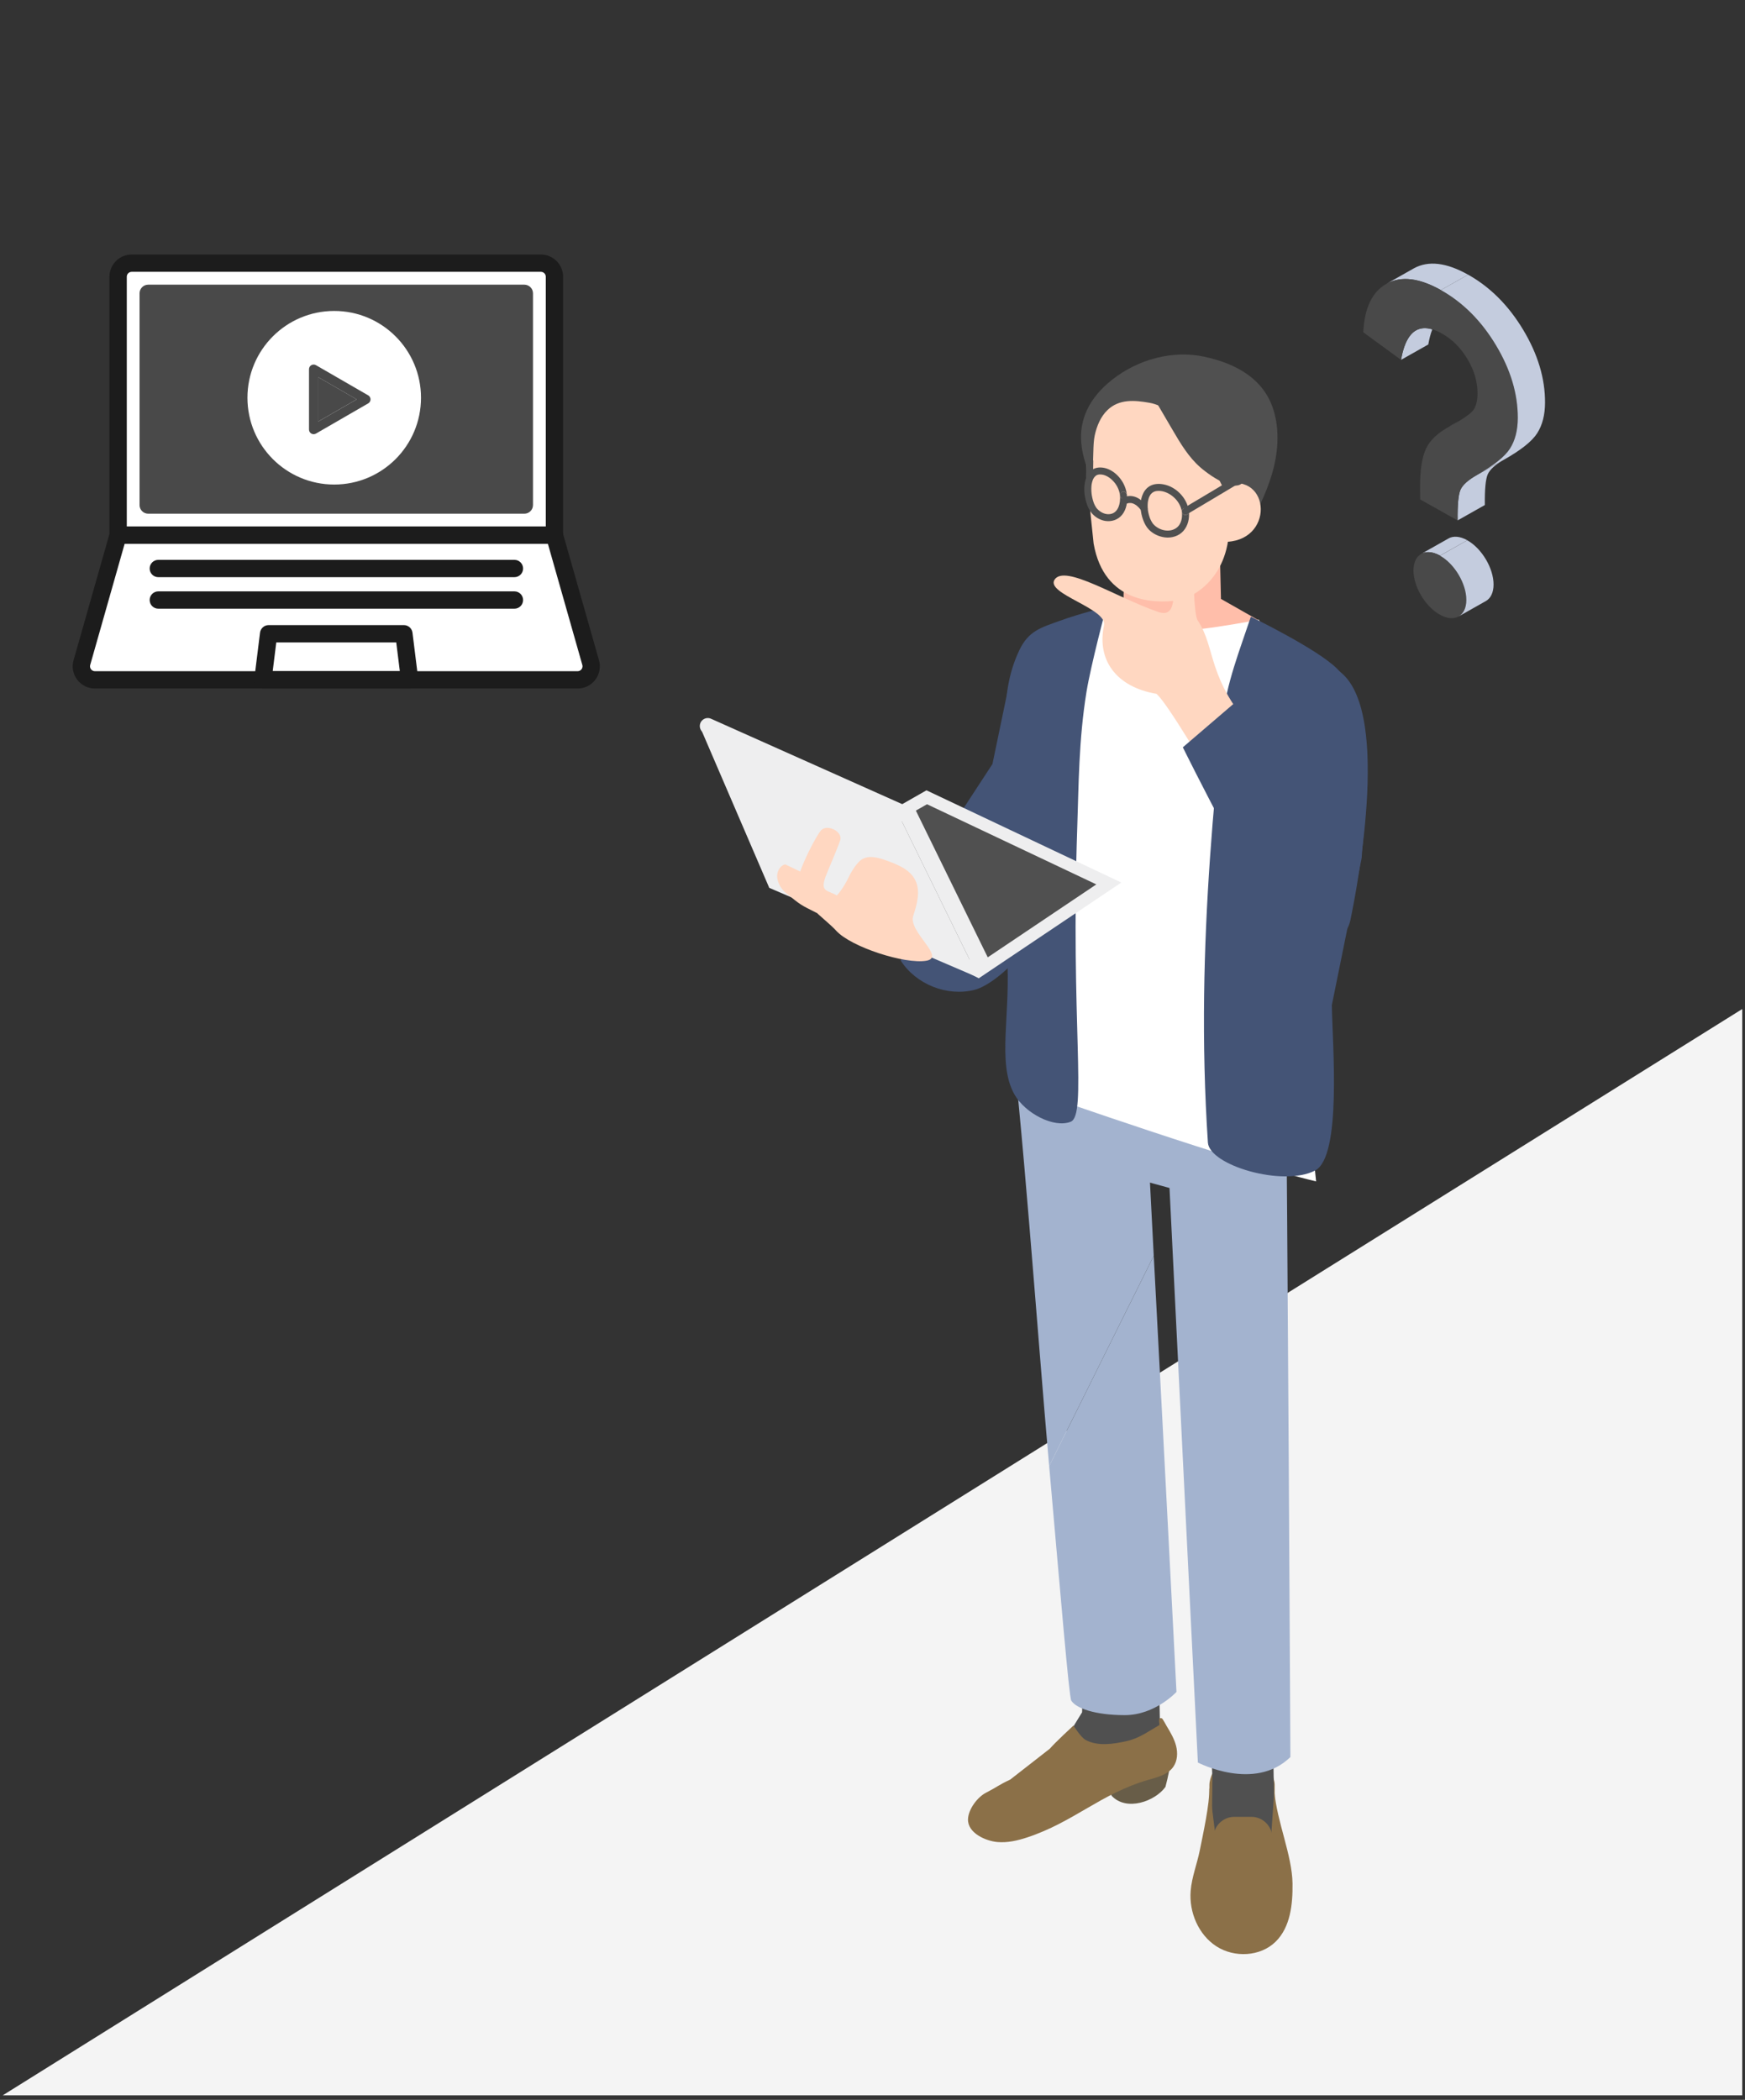
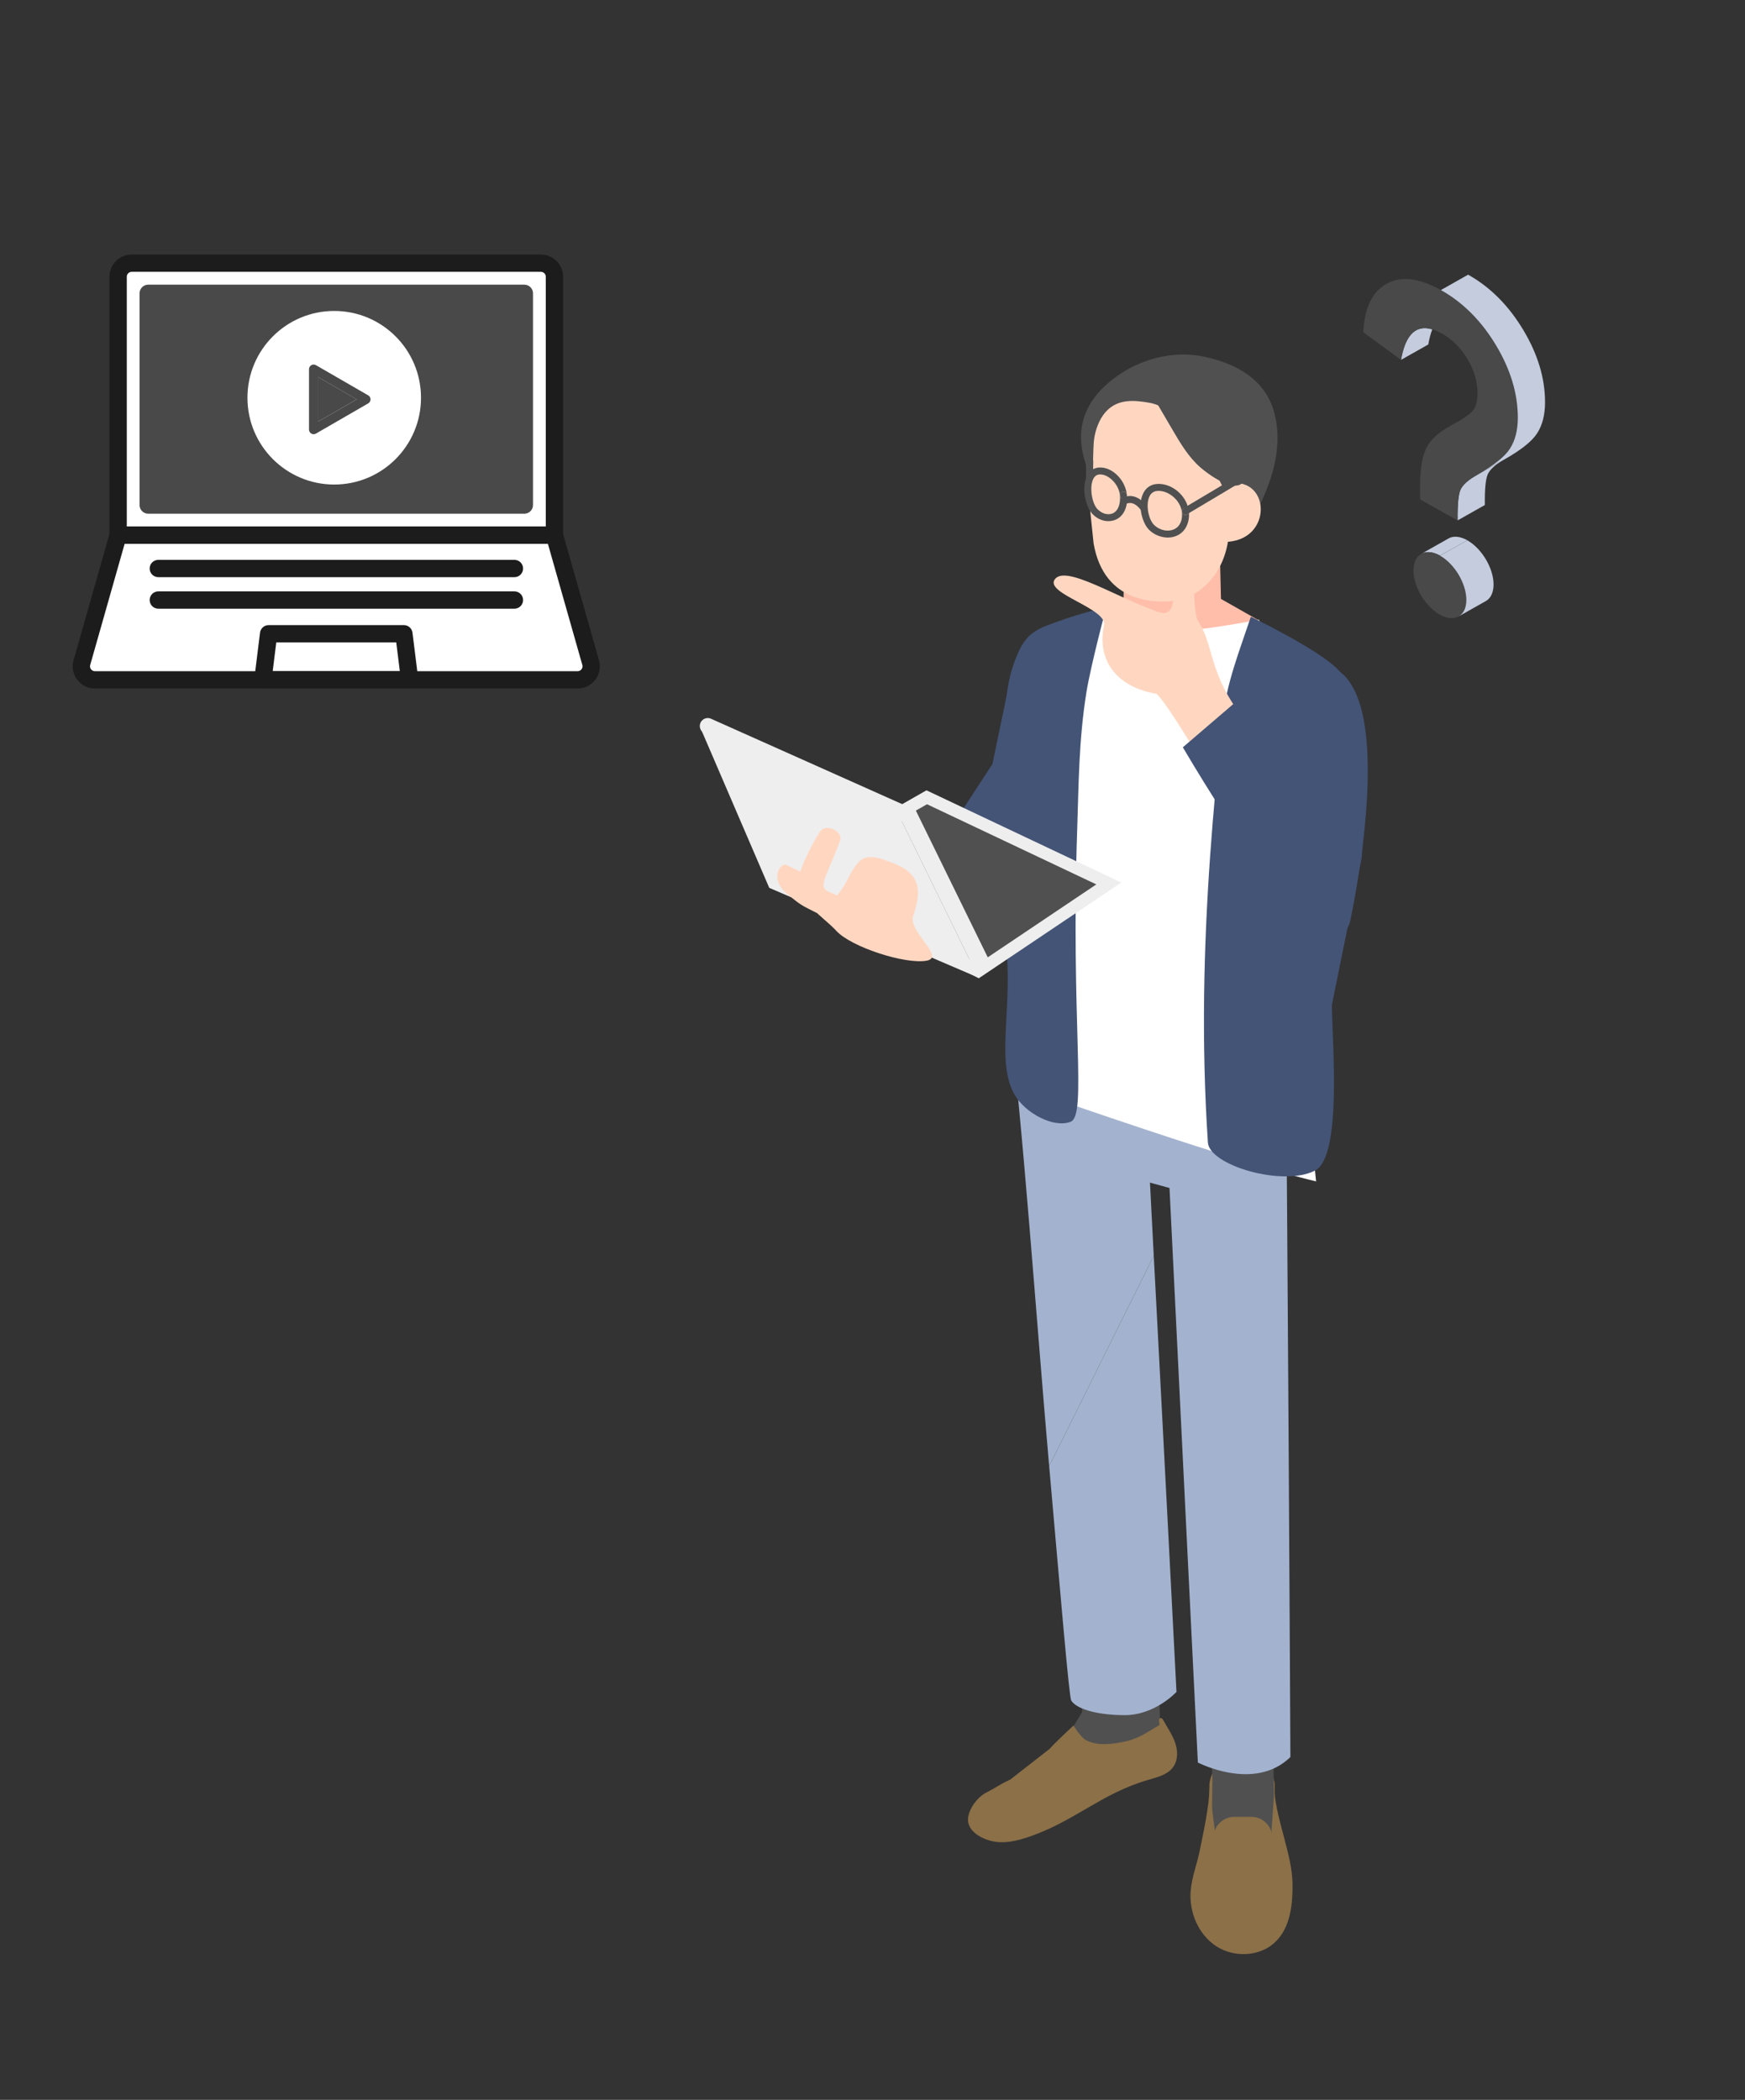
<svg xmlns="http://www.w3.org/2000/svg" width="192" height="231" viewBox="0 0 192 231" fill="none">
  <rect x="0" y="0" width="192" height="231" fill="#333333" stroke="none" />
-   <path d="M191.696 111V230.5H0.304L191.696 111Z" fill="#F4F4F4" />
  <path d="M64.988 72.892L61.002 58.869H12.993L9.007 72.892C8.738 73.842 9.452 74.788 10.44 74.788H63.553C64.541 74.788 65.257 73.842 64.986 72.892H64.988Z" fill="white" />
  <path d="M63.556 75.74H10.442C9.67 75.74 8.961 75.386 8.495 74.771C8.029 74.155 7.884 73.374 8.094 72.632L12.081 58.609C12.198 58.199 12.57 57.916 12.996 57.916H61.004C61.43 57.916 61.805 58.199 61.919 58.609L65.906 72.632C66.116 73.374 65.971 74.155 65.505 74.771C65.04 75.386 64.33 75.74 63.558 75.74H63.556ZM13.714 59.819L9.925 73.151C9.862 73.376 9.953 73.542 10.014 73.622C10.075 73.701 10.21 73.835 10.442 73.835H63.556C63.787 73.835 63.923 73.701 63.984 73.622C64.045 73.542 64.136 73.376 64.073 73.151L60.283 59.819H13.714Z" fill="#1C1C1C" />
  <path d="M61.002 58.867L12.993 58.867V30.443C12.993 29.621 13.66 28.954 14.482 28.954L59.511 28.954C60.332 28.954 60.999 29.621 60.999 30.443V58.867H61.002Z" fill="white" />
  <path d="M61.005 59.818H12.996C12.469 59.818 12.043 59.392 12.043 58.866V30.441C12.043 29.095 13.139 28 14.485 28H59.514C60.859 28 61.955 29.095 61.955 30.441V58.866C61.955 59.392 61.529 59.818 61.002 59.818H61.005ZM13.949 57.913H60.052V30.441C60.052 30.144 59.811 29.903 59.516 29.903H14.487C14.19 29.903 13.951 30.144 13.951 30.441V57.913H13.949Z" fill="#1C1C1C" />
  <path d="M57.69 55.557V32.268H16.305V55.557H57.69Z" fill="#494949" />
  <path d="M57.693 56.511H16.308C15.781 56.511 15.355 56.085 15.355 55.558V32.269C15.355 31.742 15.781 31.316 16.308 31.316H57.693C58.219 31.316 58.645 31.742 58.645 32.269V55.558C58.645 56.085 58.219 56.511 57.693 56.511ZM17.261 54.606H56.74V33.219H17.261V54.606Z" fill="#494949" />
  <path d="M45.072 75.741H28.926C28.652 75.741 28.392 75.624 28.212 75.418C28.032 75.214 27.948 74.94 27.981 74.669L28.61 69.601C28.669 69.124 29.074 68.766 29.556 68.766H44.44C44.92 68.766 45.325 69.124 45.385 69.601L46.015 74.669C46.048 74.94 45.964 75.212 45.783 75.418C45.603 75.624 45.343 75.741 45.069 75.741H45.072ZM30.005 73.835H43.993L43.599 70.673H30.398L30.005 73.835Z" fill="#1C1C1C" />
  <path d="M56.602 63.493H17.42C16.893 63.493 16.467 63.067 16.467 62.541C16.467 62.014 16.893 61.588 17.42 61.588H56.602C57.129 61.588 57.555 62.014 57.555 62.541C57.555 63.067 57.129 63.493 56.602 63.493Z" fill="#1C1C1C" />
  <path d="M56.602 66.96H17.42C16.893 66.96 16.467 66.534 16.467 66.007C16.467 65.481 16.893 65.055 17.42 65.055H56.602C57.129 65.055 57.555 65.481 57.555 66.007C57.555 66.534 57.129 66.96 56.602 66.96Z" fill="#1C1C1C" />
  <circle cx="36.774" cy="43.755" r="9.548" fill="white" />
  <mask id="mask0_4951_10605" style="mask-type:alpha" maskUnits="userSpaceOnUse" x="24" y="31" width="27" height="27">
    <rect x="24.571" y="31.553" width="26.041" height="26.041" fill="#D9D9D9" />
  </mask>
  <g mask="url(#mask0_4951_10605)">
    <path d="M39.245 43.931L35.017 46.372V41.49L37.131 42.711L39.245 43.931Z" fill="#494949" />
    <path d="M40.516 43.494C40.673 43.584 40.77 43.752 40.77 43.934C40.77 44.115 40.673 44.284 40.516 44.374L34.763 47.697C34.684 47.742 34.596 47.765 34.509 47.765C34.422 47.765 34.332 47.742 34.254 47.697C34.096 47.605 34 47.438 34 47.256V40.612C34 40.43 34.096 40.262 34.254 40.171C34.411 40.081 34.605 40.081 34.763 40.171L40.516 43.494ZM35.017 46.374L39.245 43.934L35.017 41.492V46.374Z" fill="#494949" />
  </g>
  <g clip-path="url(#clip0_4951_10605)">
    <path d="M109.199 84.044L101.271 96.186L112.711 105.518L117.828 77.922L111.305 73.908L109.199 84.044Z" fill="#445476" />
    <path d="M134.235 61.365H123.724C123.724 61.365 123.618 65.613 123.618 65.884L120.458 67.621L121.356 70.629C122.933 71.832 123.127 74.501 124.704 75.704C125.314 76.169 126.05 76.666 126.83 76.512C127.26 76.427 127.609 76.158 127.94 75.896C129.163 74.932 138.089 73.326 138.089 73.326L138.631 68.319L134.341 65.885C134.341 65.615 134.235 61.638 134.235 61.367V61.365Z" fill="#FFBEAA" />
    <path d="M138.883 194.119H134.423C133.673 194.119 133.069 195.604 133.069 196.353V200.025C133.069 200.775 133.681 201.387 134.43 201.387H138.891C139.64 201.387 140.252 200.775 140.252 200.025V196.353C140.252 195.604 139.631 194.119 138.881 194.119H138.883Z" fill="#8B7048" />
    <path d="M133.151 189.757L133.4 195.614L133.3 204.186L140.268 203.972L140.046 189.26L133.151 189.757Z" fill="#505050" />
-     <path d="M113.148 100.675C112.885 100.587 101.294 98.129 101.294 98.129L99.108 105.671C100.777 108.285 104.194 109.646 107.203 108.897C110.214 108.148 116.091 101.657 113.148 100.675Z" fill="#445476" />
    <path d="M119.205 182.685L119.06 188.364L115.92 193.476L127.66 191.013L127.457 181.793L119.205 182.685Z" fill="#505050" />
    <path d="M115.439 161.279L126.944 138.14C126.793 135.315 126.648 132.493 126.511 129.726L127.114 129.89V111.336H110.965C112.453 122.453 114.113 146.266 115.437 161.279H115.439Z" fill="#A3B3CF" />
    <path d="M115.439 161.278C116.679 175.326 117.627 186.673 117.867 187.071C118.361 187.896 120.423 188.677 123.76 188.677C127.097 188.677 129.446 186.123 129.446 186.123C129.446 186.123 128.064 159.195 126.946 138.141L115.441 161.28L115.439 161.278Z" fill="#A3B3CF" />
    <path d="M125.795 111.342V129.896L128.68 130.687C129.656 150.663 131.8 193.89 131.8 193.89C131.8 193.89 138.026 197.141 141.98 193.288C141.98 193.288 141.682 133.839 141.43 111.343H125.795V111.342Z" fill="#A3B3CF" />
-     <path d="M122.338 195.797C122.44 196.219 122.195 197.111 122.298 197.532C123.937 199.317 127.106 198.145 128.231 196.575C128.463 195.723 128.949 193.598 128.843 193L122.338 195.797Z" fill="#685D48" />
    <path d="M128.369 189.887C128.326 189.816 127.929 189.068 127.852 189.039C127.287 188.825 127.653 189.72 127.56 189.773C126.309 190.48 125.39 191.207 123.989 191.528C122.521 191.865 120.755 192.13 119.436 191.4C118.925 191.117 118.109 189.825 118.109 189.825C118.109 189.825 116.041 191.734 115.512 192.368L111.156 195.765C109.836 196.381 109.779 196.548 108.485 197.213C107.531 197.704 106.544 199.038 106.508 200.124C106.457 201.654 108.471 202.527 109.751 202.638C110.864 202.735 111.978 202.473 113.039 202.122C118.153 200.428 121.136 197.31 126.309 195.805C127.333 195.507 128.481 195.24 129.095 194.367C129.557 193.71 129.601 192.83 129.401 192.053C129.201 191.274 128.783 190.574 128.369 189.885V189.887Z" fill="#8B7048" />
    <path d="M126.693 69.434C123.464 69.091 122.244 66.574 122.244 66.574C122.244 66.574 120.319 67.493 118.749 68.227L114.749 120.414C114.749 120.414 136.08 127.897 144.808 129.962L138.518 68.162C138.518 68.162 130.409 69.828 126.695 69.433L126.693 69.434Z" fill="white" />
    <path d="M112.15 71.537C111.572 72.758 111.204 73.961 110.973 75.165C110.452 77.882 110.626 80.602 110.627 83.539C110.63 87.094 110.699 90.648 110.699 94.203C110.706 97.745 110.478 101.394 110.784 104.928C111.279 111.45 109.641 116.907 111.619 120.398C112.807 122.492 115.984 124.129 117.806 123.4C119.627 122.67 117.793 112.573 118.529 91.025C118.687 86.389 118.687 81.411 119.544 76.115C120.015 73.204 121.721 66.781 121.721 66.781C121.721 66.781 118.954 67.443 116.626 68.286C114.541 69.041 113.17 69.388 112.152 71.535L112.15 71.537Z" fill="#445476" />
    <path d="M137.632 67.842C136.378 71.594 134.938 75.18 134.512 79.141C133.415 89.321 132.62 99.34 132.489 109.427C132.42 114.815 132.54 120.225 132.904 125.688C133.072 128.196 141.144 130.588 144.686 128.774C147.658 127.251 146.608 114.969 146.54 110.572L149.822 94.389C149.888 93.113 150.04 91.932 150.123 90.939C150.885 81.922 150.428 76.931 147.148 73.593C145.008 71.416 137.632 67.842 137.632 67.842Z" fill="#445476" />
    <path d="M134.881 50.995L133.157 44.218L125.869 41.83L119.296 46.941L119.666 53.456L120.329 59.795C121.495 66.452 127.207 66.349 129.38 66.072C131.552 65.795 135.711 63.14 135.211 56.73C135.021 54.316 135.048 52.007 134.881 50.993V50.995Z" fill="#FFD7C1" />
    <path d="M140.209 197.006L139.841 202.266L133.869 202.977L133.069 196.652C133.106 198.428 132.361 201.808 132.012 203.549C131.712 205.045 131.132 206.486 131.007 208.006C130.816 210.353 131.861 212.83 133.836 214.108C135.813 215.388 138.675 215.251 140.355 213.6C141.987 211.996 142.244 209.479 142.214 207.19C142.17 204.077 140.486 200.382 140.209 197.005V197.006Z" fill="#8B7048" />
    <path d="M137.681 199.863H135.817C134.545 199.863 133.514 200.894 133.514 202.166V202.168C133.514 203.44 134.545 204.471 135.817 204.471H137.681C138.953 204.471 139.985 203.44 139.985 202.168V202.166C139.985 200.894 138.953 199.863 137.681 199.863Z" fill="#8B7048" />
    <path d="M132.507 39.24C128.978 38.488 125.172 39.549 122.344 41.791C121.199 42.699 120.187 43.811 119.584 45.142C118.671 47.159 118.828 49.022 119.453 51.05L120.191 51.534C120.351 50.496 120.227 48.917 120.453 47.891C120.679 46.865 121.094 45.846 121.85 45.115C123.141 43.868 124.85 44.025 126.476 44.309C128.036 44.582 129.829 45.903 130.87 47.136C132.292 48.819 132.873 50.297 133.87 52.245C134.944 54.345 135.981 56.462 137.053 58.563C138.192 56.497 139.296 54.391 139.958 52.128C140.62 49.865 140.82 47.411 140.136 45.154C139.092 41.7 136.036 39.994 132.507 39.242V39.24Z" fill="#505050" />
    <path d="M134.733 53.303L134.538 59.609C140.269 59.764 139.894 51.89 134.733 53.303Z" fill="#FFD7C1" />
    <path d="M126.93 43.732C127.621 44.912 128.312 46.094 129.004 47.274C129.881 48.773 130.783 50.3 132.098 51.436C133.413 52.571 136.237 54.391 136.91 52.79C137.055 52.448 136.549 46.106 136.549 46.106L126.93 43.732Z" fill="#505050" />
    <path d="M120.244 52.775C120.244 52.775 120.244 52.772 120.245 52.77C120.257 52.735 120.221 52.825 120.244 52.775Z" fill="#505050" />
    <path d="M120.642 55.877C120.642 55.877 120.633 55.868 120.63 55.863C120.656 55.896 120.653 55.892 120.642 55.877Z" fill="#505050" />
    <path d="M120.393 55.432C120.399 55.446 120.402 55.454 120.393 55.432C120.382 55.408 120.387 55.42 120.393 55.432Z" fill="#505050" />
    <path d="M120.402 52.493C120.402 52.493 120.402 52.493 120.402 52.492C120.435 52.446 120.364 52.538 120.399 52.495L120.402 52.493Z" fill="#505050" />
    <path d="M120.101 53.344C120.101 53.344 120.101 53.333 120.103 53.326C120.101 53.34 120.101 53.345 120.101 53.344Z" fill="#505050" />
    <path d="M123.608 54.084C123.418 54.084 123.202 54.261 123.224 54.469C123.25 54.675 123.382 54.853 123.608 54.853C123.796 54.853 124.019 54.676 123.993 54.469C123.971 54.263 123.831 54.084 123.608 54.084Z" fill="#505050" />
    <path d="M123.609 54.855C123.383 54.855 123.25 54.676 123.224 54.47C123.318 55.358 123.041 56.589 121.927 56.565C121.463 56.556 121.03 56.307 120.721 55.972C120.693 55.942 120.667 55.912 120.641 55.879C120.652 55.893 120.655 55.898 120.629 55.865C120.633 55.87 120.636 55.875 120.641 55.879C120.635 55.872 120.627 55.859 120.62 55.849C120.576 55.782 120.535 55.718 120.498 55.648C120.463 55.584 120.432 55.519 120.401 55.453C120.401 55.453 120.396 55.444 120.393 55.436C120.399 55.45 120.401 55.456 120.393 55.436C120.383 55.413 120.389 55.424 120.393 55.436C120.387 55.422 120.379 55.404 120.378 55.399C120.363 55.359 120.347 55.321 120.333 55.281C120.273 55.113 120.224 54.941 120.186 54.767C120.166 54.676 120.147 54.585 120.132 54.495C120.112 54.379 120.113 54.392 120.103 54.278C120.083 54.092 120.075 53.905 120.078 53.718C120.078 53.633 120.084 53.548 120.09 53.464C120.093 53.425 120.098 53.385 120.103 53.347C120.103 53.347 120.103 53.344 120.104 53.33C120.104 53.336 120.104 53.341 120.103 53.347C120.103 53.342 120.116 53.258 120.118 53.245C120.147 53.087 120.189 52.931 120.246 52.779C120.246 52.776 120.247 52.775 120.249 52.773C120.249 52.773 120.249 52.776 120.247 52.778C120.224 52.828 120.263 52.738 120.249 52.773C120.255 52.759 120.261 52.745 120.267 52.731C120.284 52.698 120.301 52.662 120.321 52.63C120.336 52.602 120.353 52.575 120.372 52.547C120.383 52.53 120.395 52.513 120.407 52.496C120.37 52.539 120.443 52.447 120.41 52.493C120.41 52.493 120.41 52.493 120.41 52.495C120.453 52.444 120.5 52.398 120.549 52.352C120.555 52.345 120.558 52.342 120.561 52.341C120.533 52.356 120.573 52.327 120.561 52.341C120.566 52.338 120.572 52.335 120.581 52.328C120.616 52.307 120.652 52.287 120.687 52.265C120.698 52.259 120.704 52.256 120.709 52.253C120.693 52.256 120.733 52.238 120.709 52.253C120.712 52.253 120.716 52.252 120.726 52.248C120.756 52.239 120.787 52.228 120.82 52.219C120.835 52.215 120.884 52.205 120.901 52.201C120.895 52.201 120.896 52.201 120.901 52.201C120.91 52.201 120.912 52.199 120.901 52.201C120.92 52.201 120.996 52.193 121.016 52.193C121.549 52.179 122.043 52.482 122.41 52.845C122.853 53.284 123.152 53.85 123.23 54.472C123.209 54.264 123.424 54.087 123.615 54.087C123.838 54.087 123.978 54.265 124 54.472C123.909 53.736 123.635 53.085 123.155 52.518C122.747 52.036 122.183 51.63 121.561 51.485C121.096 51.378 120.569 51.401 120.166 51.682C119.816 51.927 119.595 52.288 119.466 52.69C119.198 53.516 119.286 54.49 119.538 55.309C119.658 55.699 119.824 56.081 120.081 56.401C120.45 56.861 121.009 57.207 121.595 57.304C122.304 57.419 123.026 57.187 123.478 56.613C123.947 56.018 124.077 55.213 123.998 54.473C124.024 54.681 123.801 54.858 123.613 54.858L123.609 54.855Z" fill="#505050" />
-     <path d="M120.897 52.199C120.906 52.197 120.907 52.196 120.897 52.199V52.199Z" fill="#505050" />
    <path d="M120.704 52.251C120.687 52.254 120.731 52.234 120.704 52.251V52.251Z" fill="#505050" />
    <path d="M120.555 52.338C120.525 52.355 120.569 52.323 120.555 52.338V52.338Z" fill="#505050" />
    <path d="M126.431 54.702C126.424 54.722 126.427 54.716 126.431 54.704C126.436 54.69 126.442 54.676 126.431 54.702Z" fill="#505050" />
    <path d="M126.564 57.095C126.564 57.095 126.564 57.093 126.564 57.091C126.564 57.091 126.564 57.088 126.562 57.088C126.562 57.091 126.564 57.093 126.566 57.096L126.564 57.095Z" fill="#505050" />
    <path d="M126.854 57.607C126.86 57.615 126.862 57.618 126.854 57.607C126.841 57.592 126.846 57.597 126.854 57.607Z" fill="#505050" />
    <path d="M130.424 55.879C130.235 55.879 130.015 56.056 130.039 56.264C130.041 56.281 130.043 56.299 130.044 56.316C130.047 56.333 130.05 56.348 130.053 56.367C130.081 56.573 130.346 56.685 130.527 56.636C130.732 56.579 130.81 56.401 130.8 56.211C130.76 56.03 130.63 55.88 130.426 55.88L130.424 55.879Z" fill="#505050" />
    <path d="M126.615 54.382C126.615 54.382 126.612 54.385 126.618 54.382C126.622 54.375 126.624 54.375 126.615 54.382Z" fill="#505050" />
    <path d="M130.799 56.21C130.809 56.399 130.731 56.579 130.526 56.635C130.345 56.684 130.082 56.572 130.053 56.365C130.049 56.349 130.046 56.331 130.043 56.315C130.094 56.816 130.033 57.33 129.746 57.758C129.474 58.162 128.983 58.365 128.508 58.37C128.017 58.375 127.52 58.195 127.139 57.885C127.054 57.816 126.972 57.739 126.9 57.658C126.894 57.65 126.868 57.619 126.854 57.604C126.86 57.612 126.862 57.615 126.854 57.604C126.843 57.59 126.846 57.593 126.854 57.604C126.842 57.585 126.808 57.541 126.802 57.53C126.711 57.395 126.634 57.25 126.568 57.101C126.566 57.096 126.565 57.095 126.563 57.09C126.563 57.09 126.563 57.092 126.563 57.093C126.563 57.092 126.562 57.089 126.56 57.085C126.543 57.047 126.552 57.07 126.56 57.085C126.56 57.085 126.56 57.089 126.562 57.089C126.552 57.067 126.545 57.045 126.536 57.024C126.52 56.984 126.505 56.944 126.491 56.902C126.46 56.813 126.432 56.724 126.408 56.633C126.385 56.547 126.363 56.459 126.346 56.371C126.337 56.327 126.329 56.282 126.322 56.238C126.319 56.221 126.305 56.129 126.303 56.118C126.303 56.121 126.303 56.125 126.303 56.129C126.303 56.116 126.303 56.115 126.303 56.118C126.282 55.935 126.271 55.752 126.274 55.567C126.274 55.478 126.28 55.39 126.288 55.301C126.297 55.195 126.294 55.218 126.319 55.092C126.336 55.004 126.359 54.916 126.385 54.831C126.397 54.793 126.411 54.755 126.425 54.716C126.425 54.716 126.428 54.707 126.431 54.699C126.425 54.712 126.423 54.716 126.431 54.698C126.442 54.672 126.437 54.685 126.431 54.699C126.439 54.682 126.451 54.655 126.452 54.65C126.486 54.579 126.523 54.511 126.566 54.445C126.572 54.438 126.606 54.39 126.616 54.376C126.611 54.381 126.609 54.382 126.612 54.376C126.619 54.368 126.619 54.368 126.616 54.376C126.631 54.361 126.676 54.308 126.691 54.295C126.717 54.267 126.746 54.242 126.774 54.218C126.785 54.208 126.791 54.202 126.794 54.199C126.788 54.201 126.808 54.185 126.794 54.199C126.796 54.199 126.802 54.196 126.812 54.188C126.845 54.168 126.877 54.147 126.911 54.128C126.932 54.116 127.005 54.082 127.006 54.081C127.006 54.081 127.003 54.081 127.002 54.081C127.005 54.081 127.006 54.079 127.006 54.081C127.149 54.024 127.312 53.999 127.483 53.999C128.079 53.999 128.662 54.278 129.106 54.662C129.614 55.102 129.939 55.651 130.042 56.315C130.04 56.298 130.039 56.279 130.037 56.262C130.013 56.055 130.233 55.878 130.422 55.878C130.626 55.878 130.756 56.025 130.796 56.209C130.796 56.193 130.796 56.176 130.793 56.161C130.602 54.772 129.388 53.533 128.008 53.282C127.485 53.187 126.912 53.212 126.451 53.507C126.069 53.752 125.82 54.125 125.669 54.545C125.372 55.375 125.476 56.382 125.78 57.196C125.926 57.585 126.119 57.967 126.412 58.265C126.882 58.742 127.52 59.038 128.18 59.118C128.917 59.209 129.72 58.97 130.217 58.396C130.722 57.813 130.894 57.016 130.806 56.262C130.805 56.244 130.8 56.225 130.796 56.209L130.799 56.21Z" fill="#505050" />
    <path d="M126.796 54.204C126.789 54.205 126.811 54.188 126.796 54.204V54.204Z" fill="#505050" />
    <path d="M125.462 56.023C125.428 55.976 125.492 56.058 125.462 56.023V56.023Z" fill="#505050" />
    <path d="M124.447 55.335C124.447 55.335 124.454 55.335 124.455 55.336C124.457 55.336 124.458 55.336 124.46 55.336C124.507 55.336 124.375 55.319 124.447 55.335Z" fill="#505050" />
    <path d="M123.977 55.403C123.977 55.403 123.981 55.403 123.983 55.401C124.015 55.385 123.994 55.395 123.977 55.403Z" fill="#505050" />
    <path d="M124.197 55.34C124.197 55.34 124.203 55.34 124.206 55.34C124.209 55.34 124.211 55.34 124.214 55.34C124.26 55.328 124.126 55.348 124.197 55.342V55.34Z" fill="#505050" />
    <path d="M124.715 55.41C124.715 55.41 124.72 55.413 124.724 55.413C124.726 55.413 124.727 55.413 124.729 55.415C124.724 55.413 124.722 55.412 124.715 55.408V55.41Z" fill="#505050" />
    <path d="M125.056 55.61C125.029 55.584 125.116 55.651 125.056 55.61V55.61Z" fill="#505050" />
    <path d="M124.856 54.644C124.39 54.492 123.879 54.556 123.459 54.804C123.285 54.906 123.208 55.155 123.321 55.33C123.433 55.506 123.661 55.578 123.847 55.469C123.887 55.446 123.928 55.424 123.972 55.403C123.976 55.401 123.978 55.4 123.981 55.398C123.979 55.398 123.976 55.398 123.975 55.4C123.992 55.392 124.012 55.381 123.981 55.398C123.998 55.392 124.018 55.386 124.019 55.386C124.062 55.37 124.107 55.358 124.152 55.349C124.168 55.344 124.187 55.343 124.205 55.338C124.202 55.338 124.199 55.338 124.196 55.338C124.125 55.343 124.259 55.324 124.213 55.337C124.21 55.337 124.208 55.337 124.205 55.337C124.29 55.33 124.372 55.335 124.455 55.337C124.452 55.337 124.448 55.337 124.447 55.335C124.376 55.321 124.509 55.338 124.459 55.337C124.458 55.337 124.456 55.337 124.455 55.337C124.473 55.34 124.492 55.343 124.51 55.347C124.558 55.358 124.605 55.37 124.652 55.386C124.673 55.394 124.695 55.401 124.716 55.409C124.719 55.409 124.719 55.409 124.722 55.41C124.719 55.41 124.718 55.407 124.715 55.407C124.719 55.41 124.722 55.41 124.727 55.413C124.752 55.424 124.755 55.424 124.727 55.413C124.725 55.413 124.724 55.413 124.722 55.412C124.762 55.432 124.804 55.45 124.844 55.474C124.892 55.5 124.939 55.529 124.985 55.56C125.007 55.574 125.029 55.589 125.049 55.604C125.052 55.607 125.053 55.607 125.056 55.609C125.029 55.583 125.116 55.65 125.056 55.609C125.056 55.609 125.056 55.609 125.059 55.612C125.149 55.692 125.239 55.769 125.321 55.858C125.362 55.903 125.402 55.95 125.442 55.998C125.452 56.009 125.458 56.017 125.462 56.021C125.43 55.977 125.492 56.055 125.462 56.021C125.467 56.027 125.47 56.032 125.478 56.041C125.501 56.074 125.525 56.106 125.549 56.138C125.664 56.303 125.89 56.395 126.075 56.277C126.238 56.172 126.336 55.926 126.213 55.75C125.872 55.264 125.436 54.834 124.859 54.644H124.856Z" fill="#505050" />
    <path d="M136.08 52.415C135.435 52.799 134.789 53.184 134.145 53.569C133.122 54.179 132.097 54.79 131.074 55.399C130.835 55.542 130.597 55.684 130.358 55.827C129.934 56.081 130.32 56.745 130.746 56.492C131.391 56.107 132.037 55.722 132.682 55.338C133.706 54.727 134.729 54.116 135.752 53.507C135.991 53.364 136.229 53.222 136.468 53.081C136.892 52.827 136.506 52.162 136.08 52.416V52.415Z" fill="#505050" />
    <path d="M119.904 50.338C119.693 50.347 119.523 50.507 119.519 50.723C119.512 51.241 119.503 51.76 119.495 52.278C119.495 52.354 119.492 52.428 119.492 52.501C119.489 52.703 119.67 52.895 119.876 52.886C120.087 52.877 120.258 52.717 120.261 52.501C120.269 51.983 120.278 51.464 120.286 50.946C120.286 50.872 120.289 50.797 120.289 50.723C120.292 50.521 120.11 50.329 119.904 50.338Z" fill="#505050" />
    <path d="M85.923 96.072L107.69 107.62L123.377 97.086L101.939 86.941L85.923 96.072Z" fill="#EEEEEF" />
    <path d="M88.749 96.027L107.608 106.032L120.626 97.29L101.998 88.473L88.749 96.027Z" fill="#505050" />
    <path d="M77.214 80.414L84.64 97.67L107.653 107.547L99.176 90.243L77.214 80.414Z" fill="#EEEEEF" />
    <path d="M100.048 88.809L78.235 79.067C77.931 78.93 77.575 78.979 77.318 79.192C76.817 79.605 76.924 80.404 77.518 80.67L99.331 90.412C99.636 90.549 99.991 90.499 100.248 90.287C100.75 89.873 100.642 89.075 100.048 88.809Z" fill="#EEEEEF" />
    <path d="M99.176 90.244L107.653 107.548L109.164 106.3L100.687 88.998L99.176 90.244Z" fill="#EEEEEF" />
    <path d="M85.523 96.601C85.617 97.237 85.983 97.829 86.48 98.235C88.163 99.614 88.074 99.525 89.853 100.425L90.563 97.089L86.398 95.086C85.772 95.229 85.429 95.968 85.523 96.601Z" fill="#FFD7C1" />
    <path d="M100.48 100.757C100.901 99.464 101.311 98.006 100.693 96.797C100.102 95.641 98.77 95.107 97.548 94.667C96.656 94.346 95.61 94.038 94.811 94.549C94.32 94.863 93.702 95.821 93.454 96.347C92.742 97.86 92.07 98.509 92.07 98.509C91.133 97.92 90.205 98.177 90.825 96.469C91.053 95.841 92.053 93.578 92.44 92.461C92.78 91.484 91.029 90.618 90.346 91.334C89.87 91.834 88.032 95.275 87.713 97.044C87.563 98.946 90.811 101.061 92.002 102.381C93.616 104.171 99.556 106.092 101.922 105.688C104.113 105.314 99.911 102.5 100.479 100.755L100.48 100.757Z" fill="#FFD7C1" />
    <path d="M131.78 68.254C131.551 67.912 131.424 66.354 131.388 65.395C131.332 63.938 131.388 63.993 131.249 63.417C131.021 62.467 129.932 62.163 129.5 63.233C128.846 64.853 129.706 68.1 127.421 67.312C122.81 65.723 117.152 62.032 116.03 63.77C115.027 65.326 121.87 66.941 121.472 68.803C120.669 72.552 122.761 75.563 127.241 76.326C128.446 77.318 133.137 85.363 133.137 85.363C133.137 85.363 138.545 81.032 138.282 80.746C132.698 74.675 133.855 71.337 131.781 68.254H131.78Z" fill="#FFD7C1" />
-     <path d="M147.062 73.644L145.76 78.903L144.639 85.713L136.42 76.832L130.147 82.209C130.147 82.209 139.091 100.314 142.128 103.187C143.066 104.076 147.876 104.59 148.579 101.236C149.417 97.233 153.186 77.331 147.06 73.644H147.062Z" fill="#445476" />
+     <path d="M147.062 73.644L145.76 78.903L144.639 85.713L136.42 76.832L130.147 82.209C143.066 104.076 147.876 104.59 148.579 101.236C149.417 97.233 153.186 77.331 147.06 73.644H147.062Z" fill="#445476" />
  </g>
  <g clip-path="url(#clip1_4951_10605)">
    <path d="M159.372 59.238L156.375 60.93C156.375 60.93 156.378 60.928 156.38 60.927C156.397 60.917 156.414 60.908 156.433 60.9C156.45 60.892 156.466 60.884 156.483 60.875C156.5 60.867 156.519 60.86 156.538 60.852C156.555 60.845 156.572 60.837 156.589 60.83C156.608 60.824 156.627 60.819 156.646 60.812C156.663 60.807 156.682 60.8 156.699 60.795C156.717 60.79 156.738 60.785 156.759 60.78C156.777 60.775 156.795 60.772 156.813 60.767C156.834 60.764 156.854 60.76 156.875 60.757C156.894 60.754 156.913 60.75 156.933 60.749C156.954 60.747 156.974 60.745 156.995 60.744C157.015 60.744 157.034 60.74 157.055 60.739C157.075 60.739 157.098 60.739 157.12 60.739C157.14 60.739 157.161 60.739 157.18 60.739C157.202 60.739 157.224 60.74 157.248 60.742C157.269 60.742 157.289 60.744 157.31 60.745C157.334 60.747 157.358 60.75 157.38 60.754C157.401 60.755 157.421 60.759 157.442 60.76C157.466 60.764 157.49 60.769 157.516 60.774C157.536 60.777 157.557 60.78 157.577 60.785C157.603 60.79 157.627 60.797 157.653 60.804C157.673 60.809 157.694 60.814 157.716 60.819C157.742 60.825 157.767 60.834 157.793 60.842C157.815 60.849 157.836 60.854 157.858 60.862C157.884 60.87 157.911 60.88 157.937 60.89C157.959 60.899 157.98 60.905 158.002 60.913C158.029 60.925 158.058 60.937 158.086 60.949C158.106 60.957 158.127 60.965 158.147 60.973C158.178 60.987 158.207 61.002 158.238 61.017C158.257 61.027 158.276 61.035 158.296 61.043C158.346 61.068 158.396 61.095 158.447 61.123L161.444 59.431C160.636 58.978 159.904 58.935 159.375 59.233L159.372 59.238Z" fill="#C4CCDE" />
    <path d="M158.444 61.129C158.395 61.1 158.343 61.074 158.294 61.049C158.275 61.039 158.256 61.03 158.235 61.022C158.204 61.007 158.175 60.992 158.145 60.979C158.124 60.969 158.103 60.962 158.083 60.954C158.054 60.942 158.026 60.929 157.999 60.919C157.977 60.911 157.956 60.904 157.934 60.896C157.908 60.886 157.881 60.876 157.855 60.867C157.833 60.861 157.812 60.854 157.79 60.847C157.764 60.839 157.739 60.831 157.713 60.824C157.692 60.819 157.67 60.814 157.65 60.809C157.624 60.802 157.6 60.796 157.574 60.791C157.554 60.786 157.533 60.782 157.513 60.779C157.489 60.774 157.463 60.769 157.439 60.766C157.418 60.762 157.398 60.761 157.377 60.759C157.353 60.756 157.329 60.752 157.307 60.751C157.287 60.749 157.266 60.749 157.245 60.748C157.223 60.748 157.199 60.744 157.177 60.744C157.156 60.744 157.136 60.744 157.117 60.744C157.095 60.744 157.073 60.744 157.052 60.744C157.031 60.744 157.013 60.748 156.992 60.749C156.971 60.751 156.951 60.752 156.93 60.754C156.912 60.756 156.893 60.761 156.872 60.762C156.852 60.766 156.831 60.767 156.81 60.772C156.792 60.776 156.775 60.781 156.756 60.786C156.735 60.791 156.716 60.794 156.696 60.801C156.677 60.806 156.66 60.812 156.643 60.817C156.624 60.824 156.605 60.829 156.586 60.836C156.569 60.842 156.552 60.849 156.535 60.857C156.516 60.864 156.499 60.872 156.48 60.881C156.463 60.889 156.447 60.897 156.43 60.906C156.413 60.914 156.394 60.922 156.377 60.932C155.853 61.225 155.528 61.852 155.524 62.745C155.519 64.535 156.816 66.717 158.42 67.617C159.23 68.072 159.965 68.112 160.494 67.809C160.556 67.774 160.614 67.734 160.67 67.689C160.674 67.687 160.676 67.684 160.679 67.682C160.735 67.637 160.787 67.587 160.837 67.534C160.838 67.532 160.842 67.529 160.843 67.526C160.893 67.471 160.939 67.412 160.982 67.348C160.982 67.346 160.986 67.343 160.987 67.339C161.03 67.274 161.069 67.206 161.105 67.133C161.105 67.131 161.107 67.128 161.109 67.126C161.145 67.051 161.176 66.973 161.203 66.892C161.203 66.89 161.203 66.888 161.205 66.885C161.232 66.802 161.256 66.713 161.275 66.622C161.275 66.622 161.275 66.619 161.275 66.617C161.294 66.524 161.309 66.427 161.319 66.326C161.319 66.326 161.319 66.326 161.319 66.324C161.33 66.223 161.335 66.116 161.335 66.005C161.34 64.212 160.044 62.032 158.441 61.132L158.444 61.129Z" fill="#494949" />
    <path d="M161.441 59.437L158.444 61.13C160.047 62.03 161.344 64.21 161.338 66.002C161.338 66.112 161.333 66.219 161.323 66.322C161.323 66.322 161.323 66.322 161.323 66.324C161.313 66.425 161.299 66.522 161.278 66.615C161.278 66.615 161.278 66.618 161.278 66.62C161.26 66.711 161.236 66.799 161.208 66.883C161.208 66.884 161.208 66.886 161.207 66.889C161.179 66.973 161.147 67.051 161.112 67.124C161.112 67.126 161.111 67.129 161.109 67.131C161.073 67.204 161.034 67.272 160.991 67.337C160.991 67.339 160.987 67.342 160.986 67.345C160.943 67.409 160.897 67.469 160.847 67.523C160.845 67.527 160.842 67.528 160.84 67.532C160.79 67.587 160.737 67.635 160.683 67.68C160.679 67.681 160.677 67.685 160.674 67.686C160.617 67.731 160.559 67.77 160.498 67.806C160.496 67.806 160.492 67.81 160.491 67.811L163.488 66.119C164.008 65.824 164.332 65.199 164.335 64.308C164.34 62.516 163.044 60.336 161.441 59.435V59.437Z" fill="#C4CCDE" />
    <path d="M160.694 53.877C160.463 54.409 160.357 55.533 160.379 57.248L163.376 55.556C163.354 53.84 163.46 52.715 163.691 52.184C163.924 51.655 164.52 51.116 165.483 50.568L162.486 52.261C161.523 52.808 160.927 53.346 160.694 53.877Z" fill="#C4CCDE" />
    <path d="M159.54 46.882C159.672 46.81 159.799 46.74 159.92 46.67C160.119 46.559 160.305 46.451 160.478 46.348L159.311 47.007C159.386 46.965 159.461 46.922 159.54 46.88V46.882Z" fill="#C4CCDE" />
    <path d="M155.762 36.369C155.737 36.384 155.711 36.401 155.685 36.417C155.663 36.432 155.641 36.447 155.618 36.464C155.594 36.482 155.569 36.5 155.545 36.519C155.523 36.535 155.502 36.554 155.481 36.572C155.457 36.592 155.434 36.614 155.411 36.635C155.391 36.655 155.37 36.675 155.35 36.695C155.327 36.718 155.305 36.742 155.283 36.767C155.262 36.788 155.243 36.81 155.225 36.833C155.202 36.858 155.182 36.885 155.16 36.911C155.141 36.935 155.122 36.96 155.103 36.985C155.082 37.013 155.062 37.041 155.041 37.071C155.024 37.098 155.005 37.124 154.988 37.151C154.968 37.181 154.949 37.213 154.93 37.244C154.913 37.273 154.896 37.301 154.879 37.331C154.86 37.364 154.841 37.399 154.824 37.432C154.808 37.462 154.791 37.492 154.776 37.524C154.759 37.56 154.74 37.597 154.723 37.634C154.707 37.665 154.692 37.699 154.678 37.732C154.661 37.77 154.644 37.812 154.629 37.852C154.615 37.887 154.6 37.92 154.588 37.955C154.572 37.996 154.557 38.04 154.54 38.083C154.526 38.12 154.514 38.155 154.5 38.191C154.485 38.236 154.469 38.283 154.456 38.329C154.444 38.366 154.432 38.403 154.42 38.441C154.404 38.491 154.391 38.541 154.377 38.592C154.367 38.631 154.355 38.667 154.344 38.707C154.331 38.76 154.317 38.817 154.303 38.872C154.295 38.91 154.284 38.947 154.276 38.987C154.262 39.048 154.248 39.113 154.235 39.176C154.228 39.211 154.219 39.245 154.213 39.281C154.194 39.374 154.175 39.471 154.158 39.569C154.158 39.576 154.156 39.583 154.154 39.589L157.151 37.897C157.264 37.253 157.411 36.697 157.596 36.231C156.881 36.018 156.271 36.064 155.762 36.369Z" fill="#C4CCDE" />
-     <path d="M155.569 29.518L152.571 31.21C154.158 30.335 156.148 30.57 158.539 31.911L161.536 30.219C159.145 28.877 157.157 28.643 155.569 29.518Z" fill="#C4CCDE" />
    <path d="M158.538 31.911C156.148 30.57 154.16 30.337 152.57 31.211C150.983 32.088 150.127 33.867 150 36.553L154.154 39.588C154.154 39.588 154.156 39.575 154.158 39.568C154.175 39.47 154.194 39.373 154.213 39.28C154.22 39.245 154.228 39.21 154.235 39.175C154.249 39.112 154.262 39.047 154.276 38.986C154.285 38.947 154.295 38.909 154.303 38.871C154.317 38.816 154.331 38.759 154.345 38.706C154.355 38.668 154.365 38.63 154.377 38.591C154.391 38.541 154.404 38.49 154.42 38.44C154.432 38.401 154.444 38.365 154.456 38.328C154.471 38.282 154.485 38.235 154.5 38.19C154.512 38.154 154.526 38.117 154.54 38.082C154.555 38.039 154.571 37.995 154.588 37.954C154.601 37.919 154.615 37.884 154.629 37.851C154.646 37.811 154.661 37.771 154.678 37.731C154.694 37.697 154.708 37.666 154.723 37.633C154.74 37.596 154.757 37.558 154.776 37.523C154.792 37.491 154.809 37.461 154.824 37.431C154.843 37.396 154.86 37.363 154.879 37.33C154.896 37.3 154.913 37.272 154.93 37.243C154.949 37.212 154.968 37.18 154.988 37.15C155.006 37.123 155.024 37.097 155.042 37.07C155.062 37.04 155.083 37.012 155.103 36.984C155.122 36.959 155.141 36.934 155.16 36.91C155.18 36.884 155.202 36.857 155.225 36.832C155.244 36.809 155.264 36.787 155.283 36.766C155.305 36.741 155.328 36.717 155.35 36.694C155.37 36.674 155.391 36.654 155.411 36.634C155.435 36.612 155.458 36.591 155.482 36.571C155.502 36.553 155.524 36.534 155.545 36.518C155.569 36.498 155.595 36.479 155.619 36.463C155.641 36.446 155.663 36.431 155.685 36.416C155.711 36.4 155.737 36.383 155.762 36.368C156.271 36.063 156.882 36.015 157.597 36.23C157.929 36.33 158.285 36.484 158.662 36.697C159.79 37.33 160.725 38.267 161.465 39.505C162.205 40.743 162.573 41.999 162.57 43.276C162.568 44.053 162.422 44.656 162.131 45.08C161.91 45.403 161.359 45.825 160.479 46.353C160.306 46.456 160.119 46.564 159.92 46.676C159.797 46.744 159.672 46.814 159.54 46.887C158.249 47.573 157.377 48.377 156.929 49.3C156.478 50.222 156.251 51.63 156.245 53.522L156.261 54.942L160.378 57.252C160.355 55.536 160.462 54.411 160.693 53.88C160.926 53.351 161.522 52.812 162.484 52.264C164.354 51.212 165.573 50.239 166.142 49.347C166.71 48.453 166.996 47.333 167 45.983C167.008 43.329 166.207 40.661 164.595 37.98C162.986 35.3 160.967 33.278 158.537 31.915L158.538 31.911Z" fill="#494949" />
    <path d="M161.535 30.217L158.539 31.909C160.969 33.272 162.988 35.294 164.597 37.975C166.207 40.656 167.008 43.324 167.002 45.978C166.998 47.328 166.712 48.448 166.144 49.342C165.575 50.235 164.356 51.207 162.486 52.259L165.483 50.566C167.353 49.515 168.572 48.541 169.141 47.649C169.709 46.755 169.995 45.635 169.998 44.286C170.007 41.631 169.206 38.964 167.594 36.283C165.984 33.602 163.965 31.58 161.535 30.217Z" fill="#C4CCDE" />
  </g>
  <defs>
    <clipPath id="clip0_4951_10605">
      <rect width="73.494" height="175.967" fill="white" transform="translate(77 39)" />
    </clipPath>
    <clipPath id="clip1_4951_10605">
      <rect width="20" height="39" fill="white" transform="translate(150 29)" />
    </clipPath>
  </defs>
</svg>